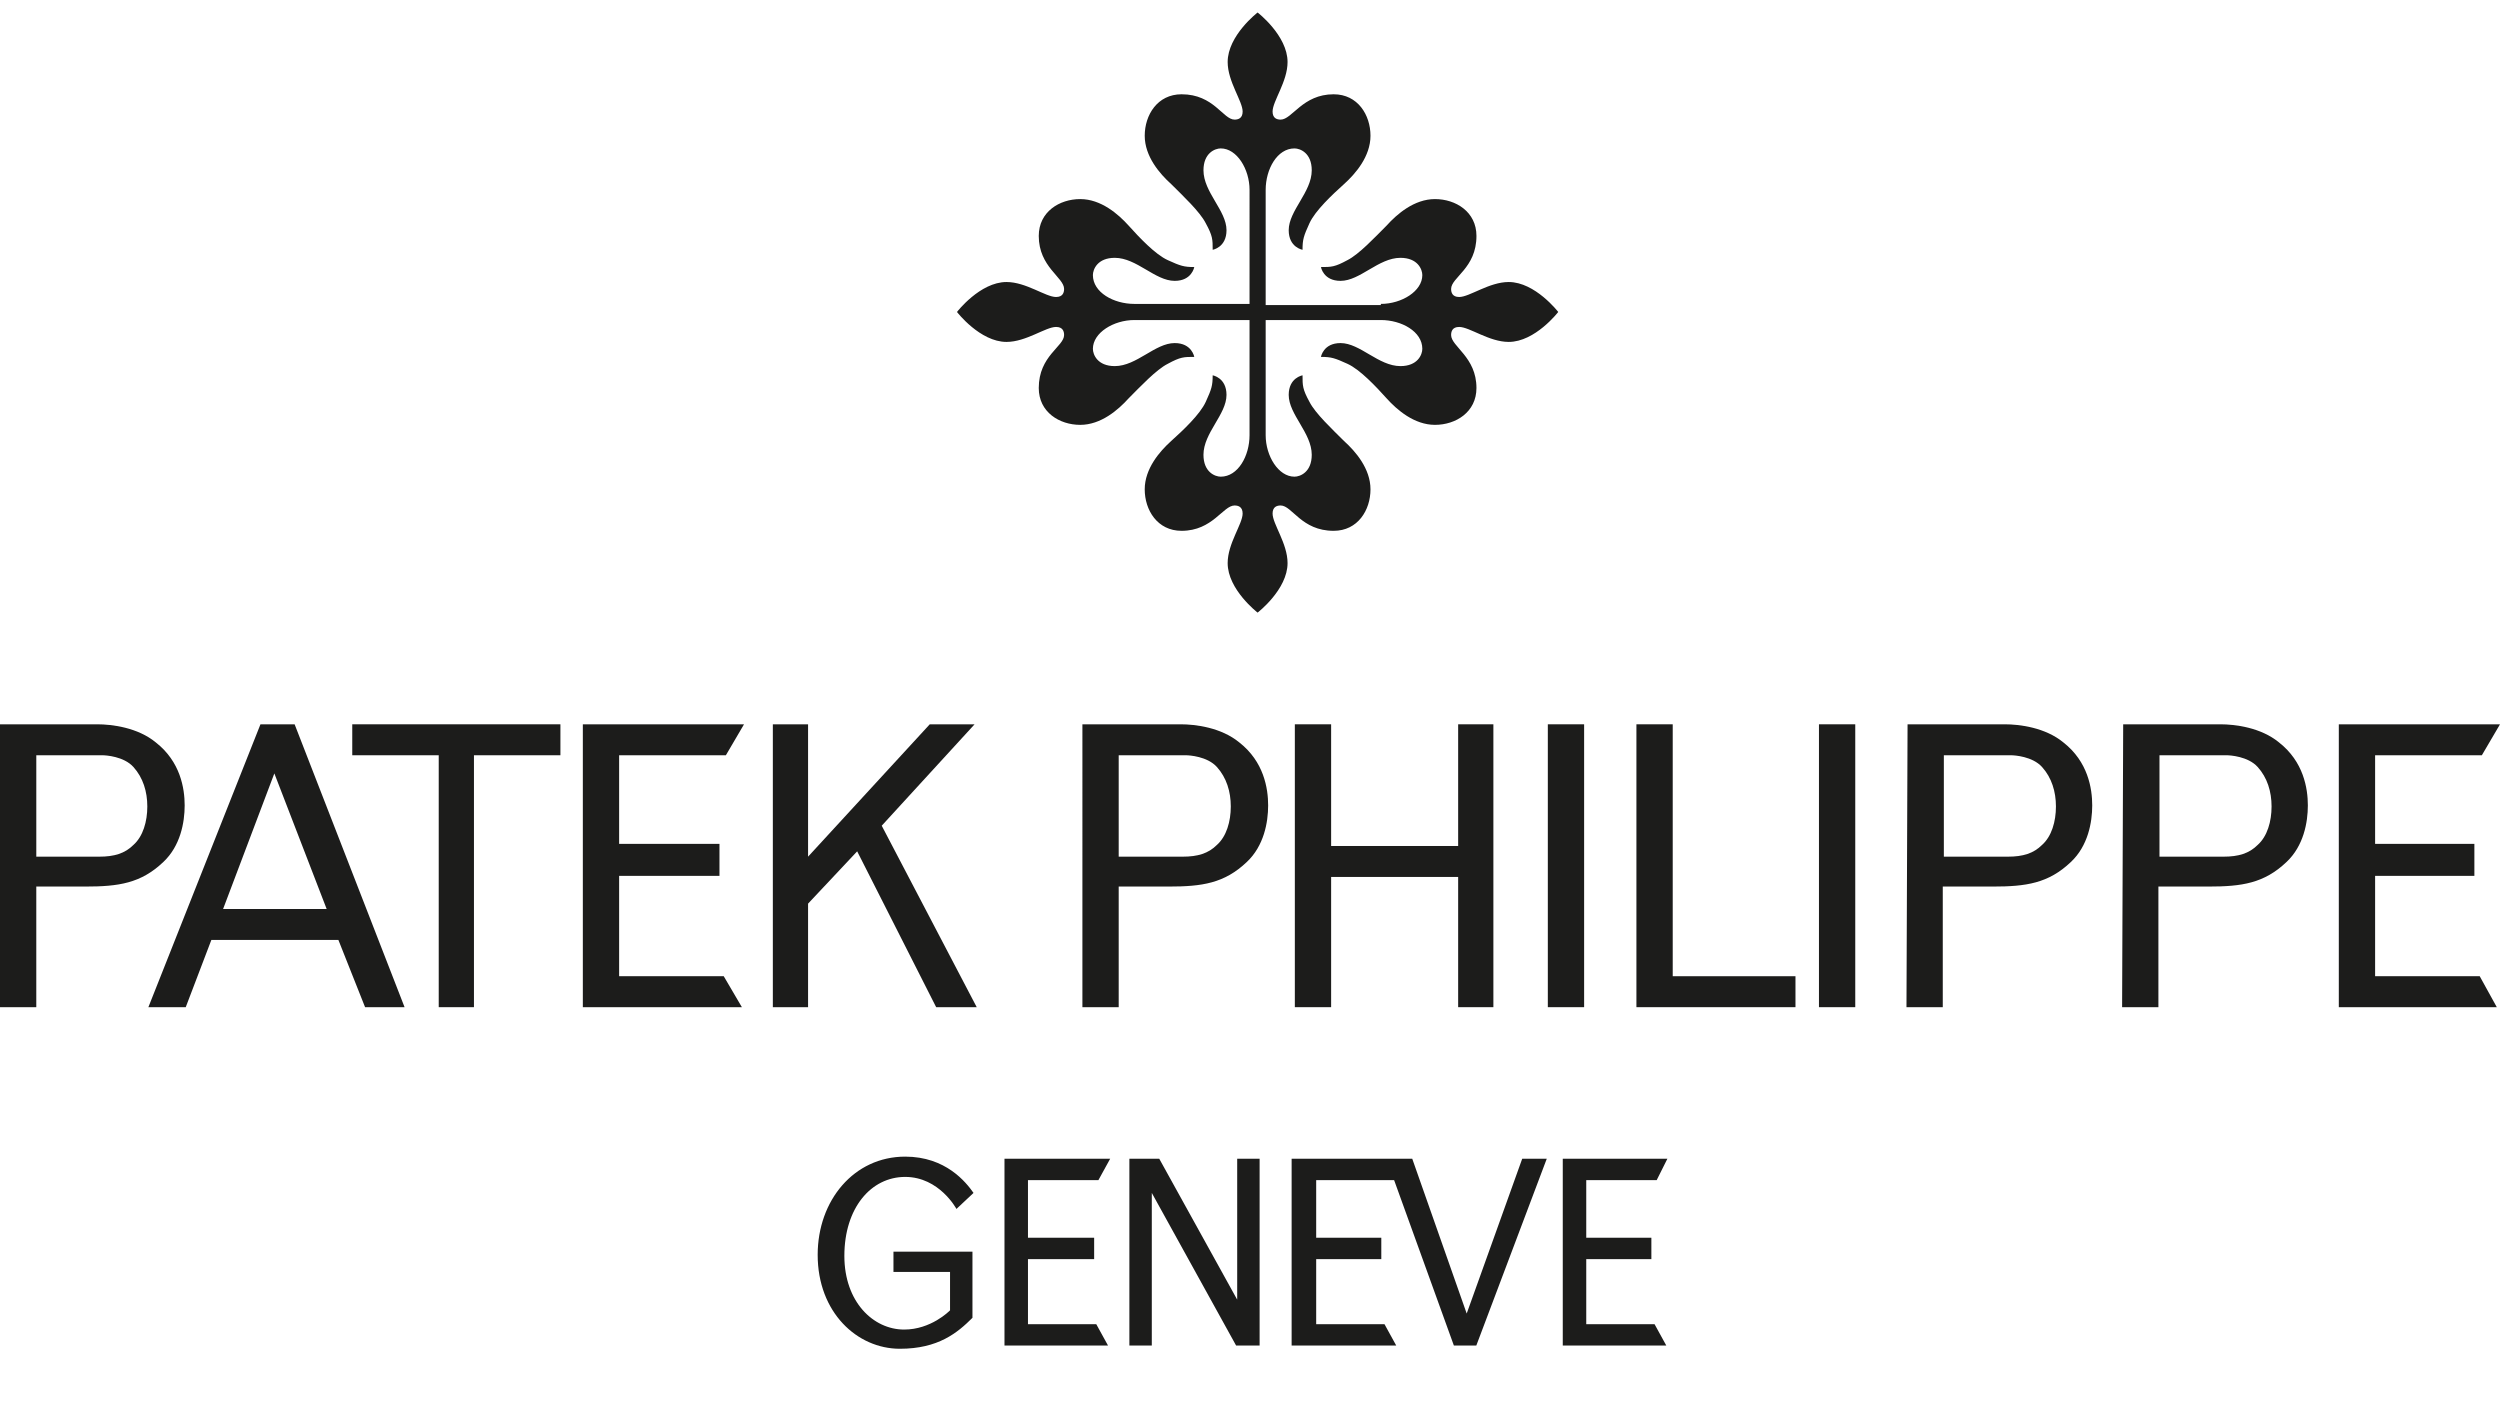
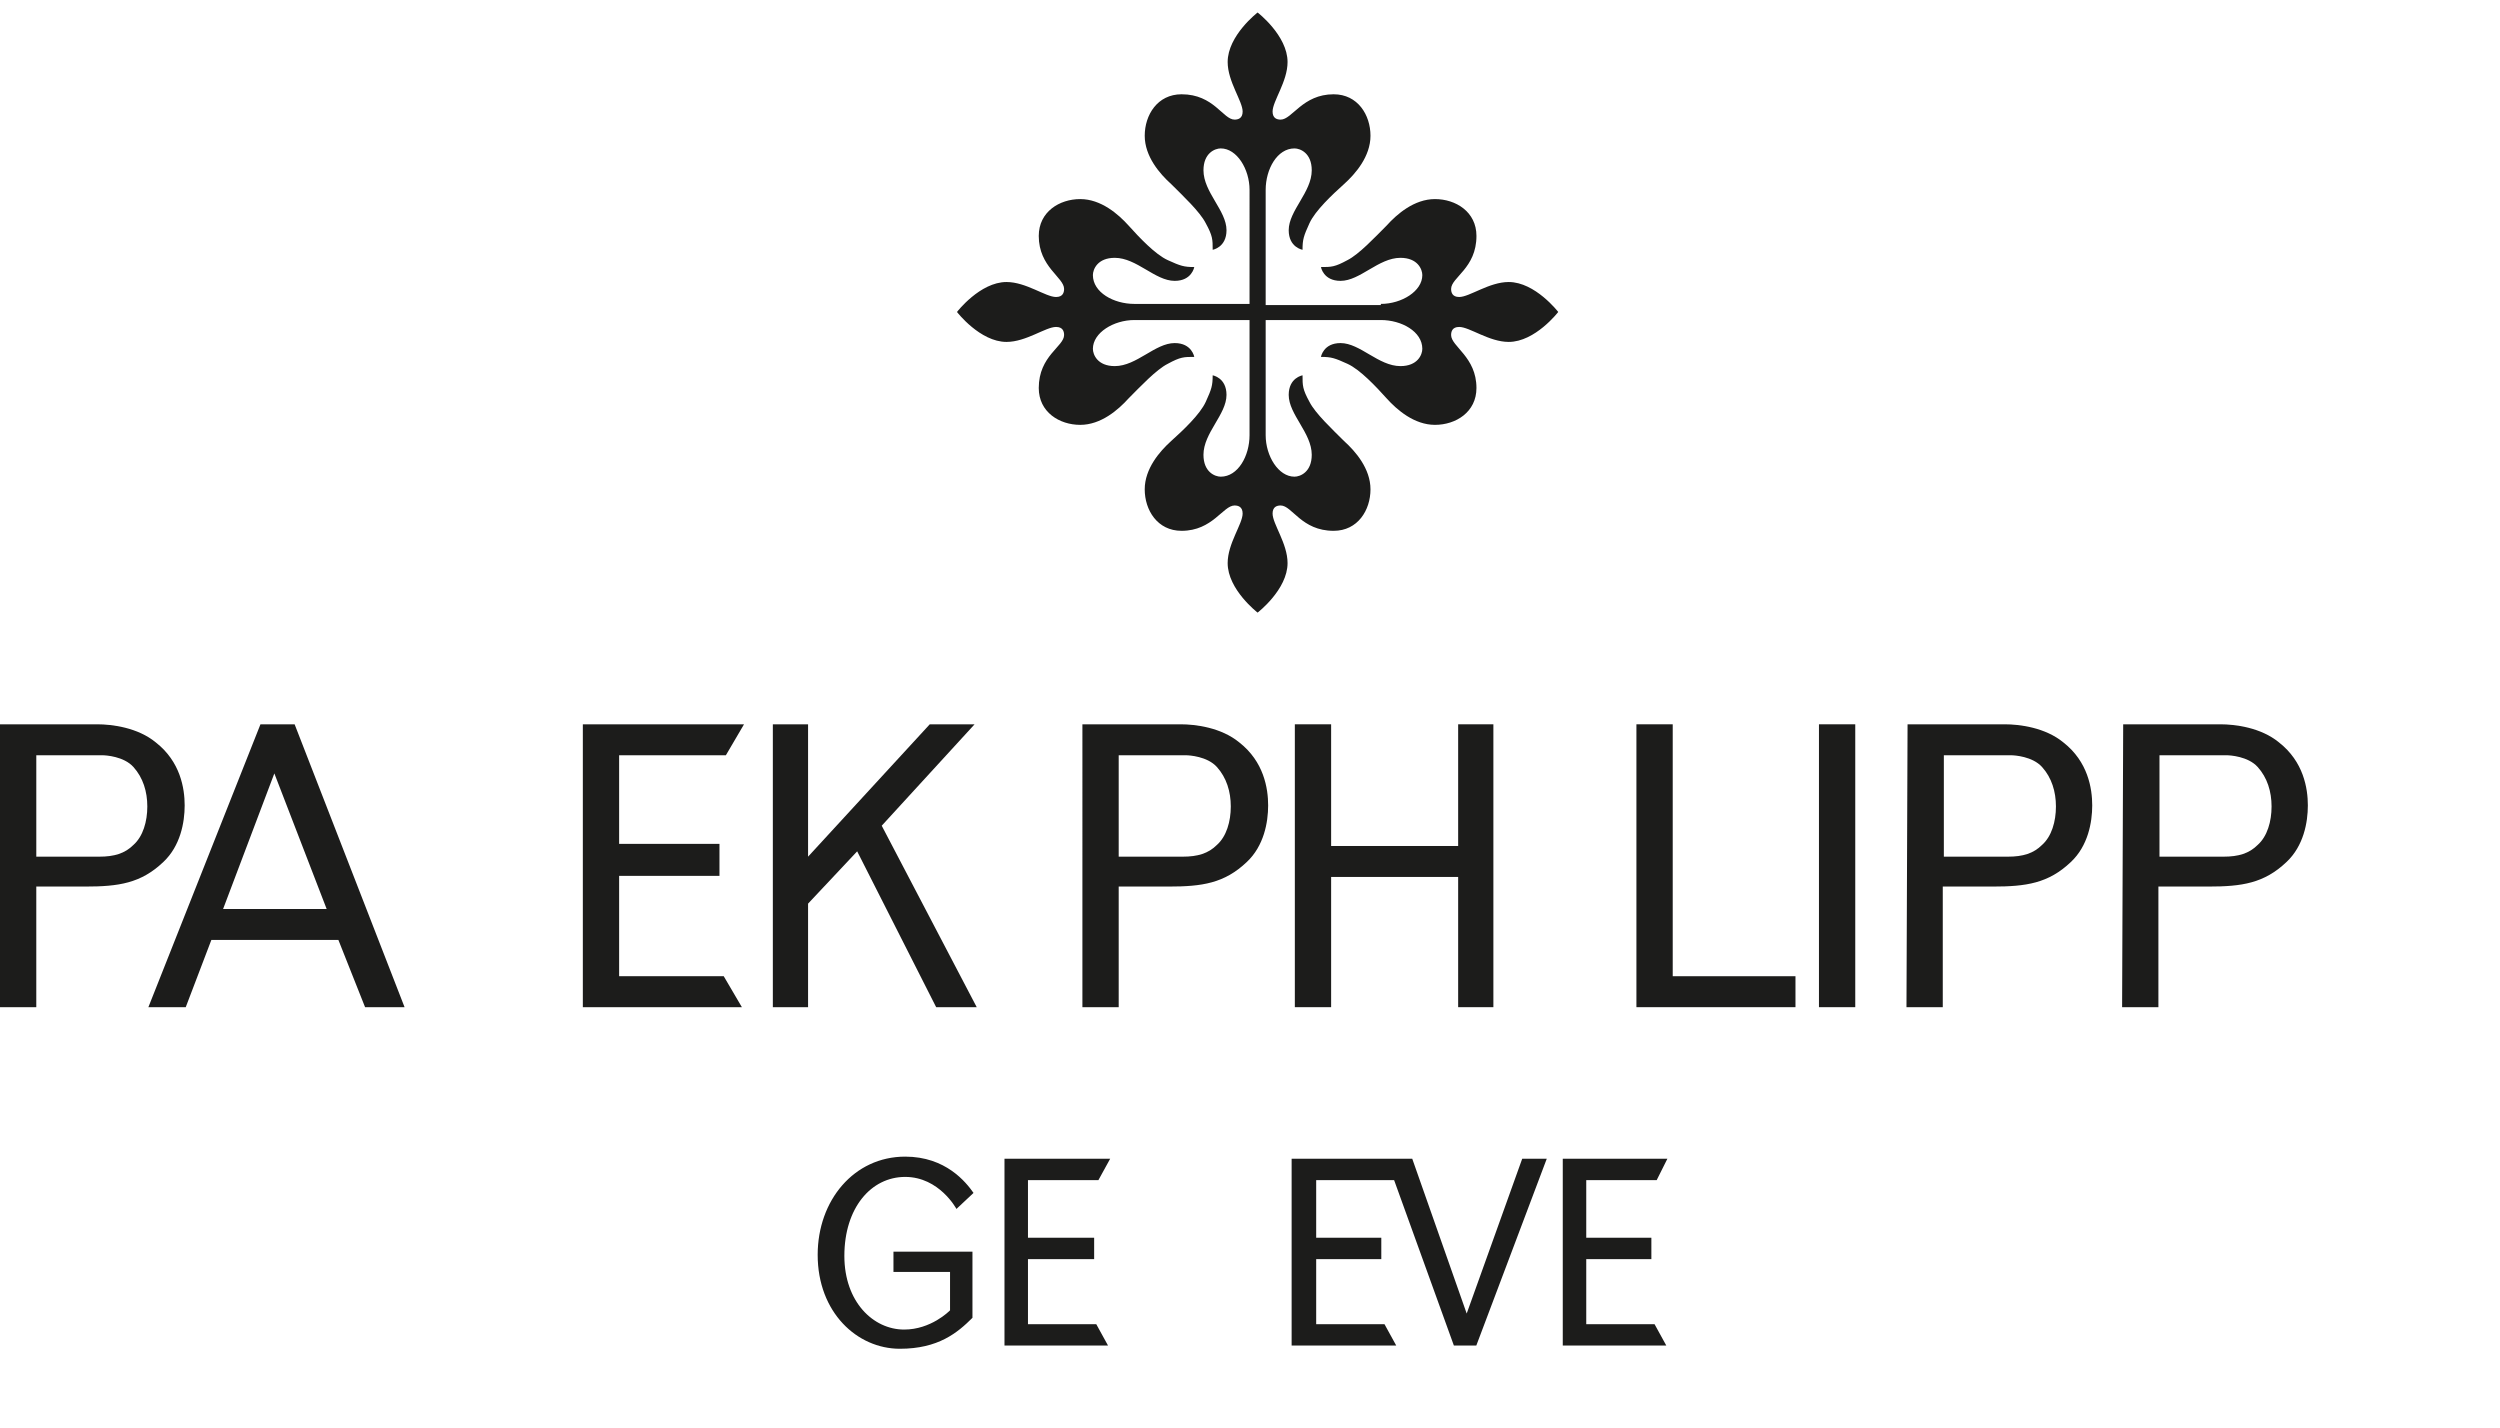
<svg xmlns="http://www.w3.org/2000/svg" version="1.2" baseProfile="tiny" id="Layer_1" x="0px" y="0px" width="1000px" height="571.327px" viewBox="0 0 1000 571.327" xml:space="preserve">
  <g>
    <g id="patek_label">
      <g>
        <path fill="#1C1C1B" d="M135.354,375.972H84.543l-10.248,26.9H59.351l44.833-113.152h13.664l43.979,113.152h-15.799     L135.354,375.972z M89.24,363.589h41.418l-20.922-54.227L89.24,363.589z" />
        <path fill="#1C1C1B" d="M14.518,301.677v40.99h19.641c0,0,3.416,0,5.551,0c5.979,0,10.248-1.281,13.664-4.697     c3.843-3.416,5.551-9.393,5.551-15.371c0-5.978-1.708-11.528-5.551-15.799c-3.843-4.27-11.102-4.697-12.382-4.697     c-1.281,0-2.135,0-2.135,0H14.518V301.677z M0,289.72h38.855c5.978,0,16.226,1.281,23.483,7.26     c9.821,7.687,11.529,18.359,11.529,25.191s-1.708,16.227-8.54,22.631c-8.966,8.539-17.933,9.82-31.17,9.82h-19.64v48.25H0V289.72     z" />
        <g>
          <polygon fill="#1C1C1B" points="517.934,289.72 532.451,289.72 532.451,338.397 583.262,338.397 583.262,289.72 597.353,289.72       597.353,402.872 583.262,402.872 583.262,350.78 532.451,350.78 532.451,402.872 517.934,402.872     " />
        </g>
        <g>
          <g>
-             <rect x="619.13" y="289.72" fill="#1C1C1B" width="14.518" height="113.152" />
            <path fill="#1C1C1B" d="M625.962,346.509" />
          </g>
        </g>
        <g>
          <polygon fill="#1C1C1B" points="654.568,289.72 669.087,289.72 669.087,390.489 718.189,390.489 718.189,402.872       654.568,402.872     " />
        </g>
        <g>
-           <polygon fill="#1C1C1B" points="224.167,289.72 224.167,302.103 189.582,302.103 189.582,402.872 175.491,402.872       175.491,302.103 140.905,302.103 140.905,289.72     " />
-         </g>
+           </g>
        <g>
          <polygon fill="#1C1C1B" points="297.609,289.72 290.35,302.103 247.651,302.103 247.651,337.544 287.788,337.544       287.788,350.353 247.651,350.353 247.651,390.489 289.496,390.489 296.755,402.872 233.134,402.872 233.134,289.72     " />
        </g>
        <g>
          <polygon fill="#1C1C1B" points="323.228,342.667 371.904,289.72 389.838,289.72 352.69,330.284 390.691,402.872       374.466,402.872 342.869,340.532 323.228,361.454 323.228,402.872 309.138,402.872 309.138,289.72 323.228,289.72     " />
        </g>
        <g>
          <polygon fill="#1C1C1B" points="526.473,529.687 553.801,529.687 558.497,538.226 516.652,538.226 516.652,463.503       564.901,463.503 586.678,525.417 608.882,463.503 618.702,463.503 590.521,538.226 581.555,538.226 557.643,472.044       526.473,472.044 526.473,495.101 552.52,495.101 552.52,503.64 526.473,503.64     " />
        </g>
        <path fill="#1C1C1B" d="M447.48,301.677v40.99h20.068c0,0,3.416,0,5.551,0c5.979,0,10.248-1.281,13.664-4.697     c3.843-3.416,5.551-9.393,5.551-15.371c0-5.978-1.708-11.528-5.551-15.799c-3.843-4.27-11.103-4.697-12.383-4.697     c-1.281,0-2.136,0-2.136,0H447.48V301.677z M433.391,289.72h38.854c5.979,0,16.227,1.281,23.484,7.26     c9.82,7.687,11.528,18.359,11.528,25.191s-1.708,16.227-8.54,22.631c-8.967,8.539-17.935,9.82-31.17,9.82H447.48v48.25h-14.518     V289.72H433.391z" />
        <g>
          <g>
            <rect x="727.584" y="289.72" fill="#1C1C1B" width="14.518" height="113.152" />
            <path fill="#1C1C1B" d="M734.415,346.509" />
          </g>
        </g>
        <path fill="#1C1C1B" d="M777.541,301.677v40.99h20.068c0,0,3.415,0,5.551,0c5.979,0,10.247-1.281,13.663-4.697     c3.844-3.416,5.552-9.393,5.552-15.371c0-5.978-1.708-11.528-5.552-15.799c-3.843-4.27-11.102-4.697-12.383-4.697     c-1.28,0-2.135,0-2.135,0h-24.765V301.677L777.541,301.677z M763.023,289.72h38.855c5.978,0,16.226,1.281,23.483,7.26     c9.82,7.687,11.528,18.359,11.528,25.191s-1.708,16.227-8.54,22.631c-8.967,8.539-17.935,9.82-31.17,9.82h-20.068v48.25h-14.518     L763.023,289.72L763.023,289.72z" />
        <path fill="#1C1C1B" d="M863.793,301.677v40.99h20.067c0,0,3.415,0,5.551,0c5.979,0,10.247-1.281,13.663-4.697     c3.844-3.416,5.551-9.393,5.551-15.371c0-5.978-1.707-11.528-5.551-15.799c-3.843-4.27-11.102-4.697-12.383-4.697     c-1.28,0-2.135,0-2.135,0h-24.766v-0.426H863.793z M849.274,289.72h38.854c5.979,0,16.227,1.281,23.484,7.26     c9.82,7.687,11.528,18.359,11.528,25.191s-1.708,16.227-8.54,22.631c-8.966,8.539-17.934,9.82-31.17,9.82h-20.068v48.25h-14.517     L849.274,289.72L849.274,289.72z" />
        <g>
-           <polygon fill="#1C1C1B" points="1000,289.72 992.741,302.103 950.043,302.103 950.043,337.544 989.752,337.544 989.752,350.353       950.043,350.353 950.043,390.489 991.888,390.489 998.719,402.872 935.525,402.872 935.525,289.72     " />
-         </g>
+           </g>
        <path fill="#1C1C1B" d="M388.983,500.224v26.9c-5.979,5.979-13.663,12.383-29.034,12.383c-17.08,0-32.878-14.518-32.878-37.574     c0-21.776,14.517-39.282,35.013-39.282c16.227,0,24.338,10.247,27.327,14.518l-6.832,6.404c0,0-6.832-12.81-20.495-12.81     c-13.664,0-24.339,12.383-24.339,31.599c0,18.358,11.529,29.461,23.911,29.461c10.675,0,17.934-7.259,18.361-7.687v-15.371     h-22.631v-8.112h31.597V500.224z" />
        <g>
          <polygon fill="#1C1C1B" points="444.064,463.503 439.368,472.044 411.188,472.044 411.188,495.101 437.66,495.101       437.66,503.64 411.188,503.64 411.188,529.687 438.514,529.687 443.212,538.226 401.793,538.226 401.793,463.503     " />
        </g>
        <g>
-           <polygon fill="#1C1C1B" points="494.877,463.503 503.844,463.503 503.844,538.226 494.449,538.226 460.719,477.167       460.719,538.226 451.752,538.226 451.752,463.503 463.706,463.503 494.877,519.866     " />
-         </g>
+           </g>
        <g>
          <polygon fill="#1C1C1B" points="666.951,463.503 662.682,472.044 634.5,472.044 634.5,495.101 660.548,495.101 660.548,503.64       634.5,503.64 634.5,529.687 661.827,529.687 666.524,538.226 625.106,538.226 625.106,463.503     " />
        </g>
      </g>
    </g>
    <g id="patek_calatrava">
      <g>
        <g>
          <path fill="#1C1C1B" d="M552.34,121.562c8.294,0,16.587-5.068,16.587-11.519c0-2.304-1.845-6.912-8.754-6.912      c-8.756,0-16.126,9.216-23.959,9.216c-6.91,0-7.832-5.528-7.832-5.528c4.146,0,5.528,0,10.599-2.766      c4.605-2.304,11.056-9.214,15.664-13.82c4.146-4.607,11.057-10.598,19.35-10.598c8.294,0,16.586,5.068,16.586,14.743      c0,12.9-10.135,16.585-10.135,21.192c0,1.382,0.46,3.226,3.225,3.226c4.146,0,11.979-5.989,19.811-5.989      c10.599,0,19.812,11.979,19.812,11.979s-9.213,11.979-19.812,11.979c-7.832,0-15.664-5.988-19.811-5.988      c-2.765,0-3.225,1.843-3.225,3.226c0,4.607,10.135,8.753,10.135,21.193c0,9.675-8.292,14.742-16.586,14.742      c-8.293,0-15.203-5.989-19.35-10.597c-4.147-4.605-10.598-11.518-15.664-13.822c-5.069-2.303-6.451-2.765-10.599-2.765      c0,0,0.922-5.528,7.832-5.528c7.833,0,15.203,9.213,23.959,9.213c6.909,0,8.754-4.605,8.754-6.909      c0-6.911-8.293-11.519-16.587-11.519h-46.072v46.072c0,8.292,5.069,16.585,11.519,16.585c2.305,0,6.911-1.842,6.911-8.752      c0-8.754-9.215-16.126-9.215-23.958c0-6.911,5.529-7.832,5.529-7.832c0,4.146,0,5.529,2.764,10.597      c2.304,4.607,9.215,11.058,13.822,15.665c4.605,4.147,10.596,11.059,10.596,19.352s-5.066,16.585-14.742,16.585      c-12.9,0-16.587-10.136-21.192-10.136c-1.384,0-3.227,0.461-3.227,3.226c0,4.146,5.99,11.979,5.99,19.812      c0,10.598-11.979,19.812-11.979,19.812s-11.979-9.214-11.979-19.812c0-7.833,5.988-15.665,5.988-19.812      c0-2.763-1.844-3.226-3.225-3.226c-4.608,0-8.755,10.136-21.193,10.136c-9.676,0-14.743-8.293-14.743-16.585      s5.99-15.204,10.596-19.352c4.607-4.146,11.52-10.597,13.823-15.665c2.303-5.066,2.763-6.45,2.763-10.597      c0,0,5.529,0.921,5.529,7.832c0,7.833-9.214,15.204-9.214,23.958c0,6.91,4.606,8.752,6.911,8.752      c6.911,0,11.519-8.292,11.519-16.585v-46.072h-46.071c-8.295,0-16.587,5.068-16.587,11.519c0,2.304,1.844,6.909,8.754,6.909      c8.754,0,16.127-9.213,23.958-9.213c6.911,0,7.833,5.528,7.833,5.528c-4.146,0-5.528,0-10.598,2.765      c-4.605,2.305-11.056,9.216-15.664,13.822c-4.146,4.607-11.056,10.598-19.35,10.598s-16.587-5.068-16.587-14.743      c0-12.901,10.136-16.586,10.136-21.193c0-1.383-0.46-3.226-3.224-3.226c-4.147,0-11.979,5.988-19.812,5.988      c-10.598,0-19.812-11.979-19.812-11.979s9.214-11.979,19.812-11.979c7.833,0,15.665,5.989,19.812,5.989      c2.763,0,3.224-1.844,3.224-3.226c0-4.607-10.136-8.753-10.136-21.192c0-9.675,8.293-14.743,16.587-14.743      c8.293,0,15.203,5.989,19.35,10.598c4.146,4.606,10.598,11.517,15.664,13.82c5.069,2.305,6.451,2.766,10.598,2.766      c0,0-0.922,5.528-7.833,5.528c-7.831,0-15.204-9.216-23.958-9.216c-6.91,0-8.754,4.607-8.754,6.912      c0,6.91,8.292,11.52,16.587,11.52h46.071V75.951c0-8.294-5.068-16.586-11.519-16.586c-2.305,0-6.911,1.843-6.911,8.754      c0,8.753,9.214,16.125,9.214,23.957c0,6.912-5.529,7.833-5.529,7.833c0-4.146,0-5.528-2.763-10.598      c-2.305-4.605-9.216-11.057-13.823-15.662c-4.605-4.148-10.596-11.06-10.596-19.352c0-8.293,5.067-16.586,14.743-16.586      c12.9,0,16.584,10.135,21.193,10.135c1.383,0,3.225-0.46,3.225-3.225c0-4.146-5.988-11.978-5.988-19.811      C491.064,14.214,503.043,5,503.043,5s11.979,9.214,11.979,19.811c0,7.833-5.99,15.666-5.99,19.811      c0,2.765,1.843,3.225,3.227,3.225c4.605,0,8.754-10.135,21.192-10.135c9.676,0,14.742,8.293,14.742,16.586      c0,8.292-5.989,15.203-10.596,19.352c-4.607,4.146-11.52,10.595-13.822,15.662c-2.304,5.068-2.764,6.451-2.764,10.598      c0,0-5.529-0.921-5.529-7.833c0-7.832,9.215-15.204,9.215-23.957c0-6.912-4.606-8.754-6.911-8.754      c-6.911,0-11.519,8.292-11.519,16.586v46.071h46.072V121.562L552.34,121.562z" />
        </g>
      </g>
    </g>
  </g>
</svg>